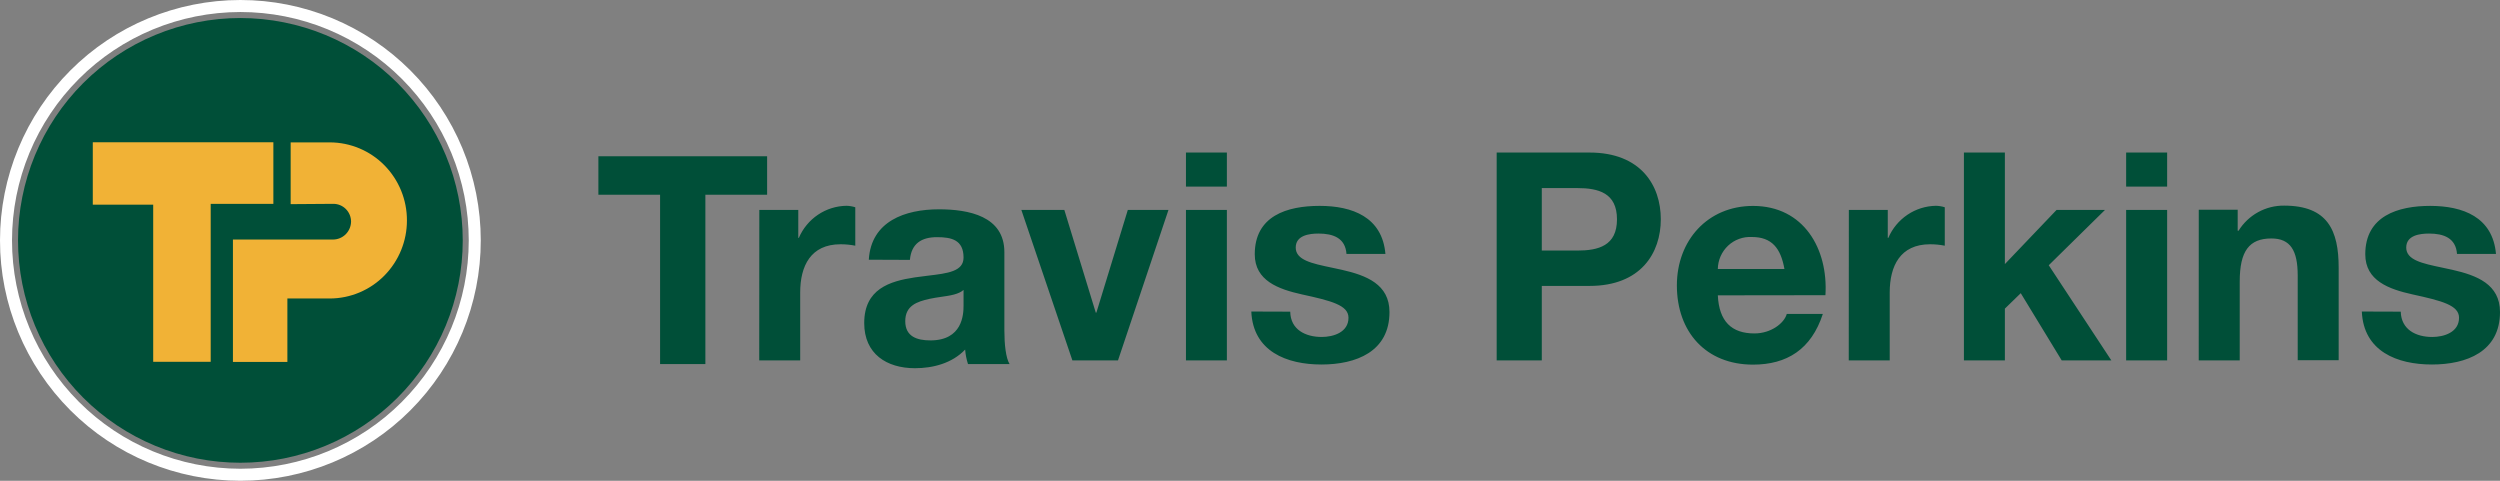
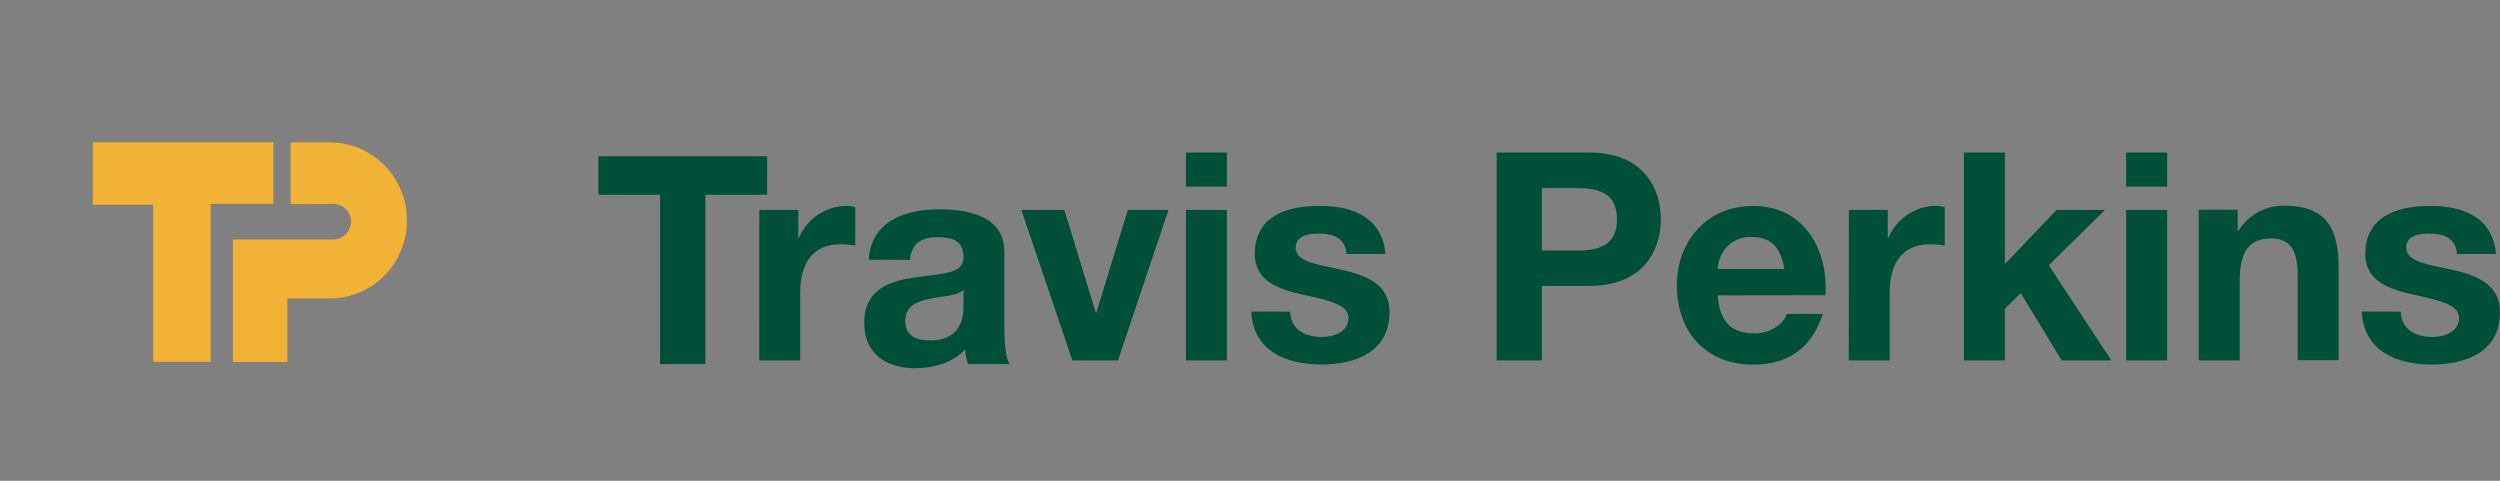
<svg xmlns="http://www.w3.org/2000/svg" width="208px" height="40px" viewBox="0 0 208 40" version="1.1">
  <rect x="0" y="0" width="208" height="40" fill="#808080" stroke="none" />
  <title>travis-perkins</title>
  <g id="Page-1" stroke="none" stroke-width="1" fill="none" fill-rule="evenodd">
    <g id="travis-perkins" transform="translate(0.5, 0.5)">
      <path d="M98.172,12.192 L101.576,12.192 L101.576,15.025 L98.172,15.025 L98.172,12.192 Z M101.576,29.485 L98.172,29.485 L98.172,16.964 L101.576,16.964 L101.576,29.485 Z M54.419,29.793 L58.187,29.793 L58.187,15.701 L63.324,15.701 L63.324,12.5 L49.285,12.5 L49.285,15.7 L54.419,15.7 L54.419,29.793 Z M62.668,29.485 L66.076,29.485 L66.076,23.841 C66.076,21.639 66.94,19.823 69.436,19.823 C69.846,19.823 70.256,19.863 70.66,19.942 L70.66,16.745 C70.422,16.669 70.174,16.627 69.924,16.622 C69.079,16.635 68.256,16.894 67.555,17.366 C66.851,17.841 66.299,18.508 65.965,19.288 L65.917,19.288 L65.917,16.964 L62.675,16.964 L62.668,29.485 L62.668,29.485 Z M77.459,19.232 C76.164,19.232 75.325,19.767 75.204,21.122 L71.785,21.108 C71.976,17.888 74.832,16.915 77.614,16.915 C80.087,16.915 83.064,17.475 83.064,20.48 L83.064,27.008 C83.064,28.148 83.185,29.284 83.498,29.793 L80.038,29.793 C79.911,29.401 79.831,28.994 79.8,28.583 C78.722,29.719 77.135,30.135 75.623,30.135 C73.272,30.135 71.403,28.946 71.403,26.38 C71.403,23.544 73.515,22.894 75.619,22.578 C75.992,22.522 76.359,22.478 76.712,22.436 C78.352,22.241 79.667,22.084 79.667,20.929 C79.667,19.455 78.659,19.232 77.459,19.232 L77.459,19.232 Z M76.907,27.822 C79.572,27.822 79.667,25.679 79.667,24.936 L79.667,23.621 C79.263,23.988 78.554,24.091 77.803,24.199 C77.481,24.246 77.151,24.294 76.833,24.364 C75.778,24.598 74.817,24.936 74.817,26.221 C74.817,27.506 75.803,27.821 76.907,27.821 L76.907,27.822 Z M96.716,16.968 L93.334,16.968 L90.717,25.516 L90.67,25.516 L88.053,16.968 L84.477,16.968 L88.723,29.485 L92.517,29.485 L96.716,16.968 L96.716,16.968 Z M103.609,25.419 C103.753,28.735 106.553,29.827 109.442,29.827 C112.331,29.827 115.105,28.757 115.105,25.464 C115.105,23.139 113.158,22.411 111.168,21.954 C110.867,21.885 110.568,21.823 110.278,21.762 C108.653,21.421 107.304,21.138 107.304,20.098 C107.304,19.077 108.434,18.932 109.199,18.932 C110.424,18.932 111.433,19.303 111.528,20.629 L114.767,20.629 C114.505,17.554 112.007,16.629 109.295,16.629 C106.583,16.629 103.896,17.458 103.896,20.655 C103.896,22.857 105.865,23.559 107.83,23.997 C110.281,24.532 111.694,24.895 111.694,25.935 C111.694,27.145 110.446,27.535 109.464,27.535 C108.121,27.535 106.87,26.93 106.848,25.43 L103.609,25.419 L103.609,25.419 Z M130.721,15.148 L127.777,15.148 L127.777,20.347 L130.721,20.347 C132.472,20.347 134.033,19.957 134.033,17.747 C134.033,15.537 132.472,15.148 130.721,15.148 Z M127.777,29.485 L124.023,29.485 L124.023,12.192 L131.751,12.192 C136.023,12.192 137.679,14.932 137.679,17.74 C137.679,20.547 136.023,23.288 131.751,23.288 L127.777,23.288 L127.777,29.485 Z M142.423,21.88 C142.433,21.145 142.741,20.445 143.276,19.94 C143.809,19.44 144.523,19.179 145.253,19.218 C146.909,19.218 147.656,20.138 147.965,21.88 L142.423,21.88 L142.423,21.88 Z M151.376,24.06 C151.615,20.21 149.573,16.633 145.352,16.633 C141.584,16.633 139.016,19.496 139.016,23.247 C139.016,27.124 141.441,29.837 145.352,29.837 C148.16,29.837 150.199,28.575 151.159,25.62 L148.16,25.62 C147.943,26.4 146.839,27.242 145.47,27.242 C143.575,27.242 142.526,26.251 142.423,24.072 L151.376,24.06 L151.376,24.06 Z M156.724,29.485 L153.316,29.485 L153.324,16.964 L156.562,16.964 L156.562,19.288 L156.61,19.288 C156.945,18.508 157.497,17.841 158.2,17.367 C158.901,16.895 159.724,16.636 160.569,16.622 C160.819,16.627 161.067,16.668 161.305,16.745 L161.305,19.942 C160.903,19.863 160.494,19.823 160.084,19.823 C157.589,19.823 156.724,21.639 156.724,23.841 L156.724,29.485 L156.724,29.485 Z M162.898,29.485 L166.306,29.485 L166.306,25.178 L167.627,23.893 L171.034,29.485 L175.163,29.485 L169.956,21.568 L174.633,16.968 L170.604,16.968 L166.306,21.472 L166.306,12.192 L162.898,12.192 L162.898,29.485 L162.898,29.485 Z M176.395,12.192 L179.806,12.192 L179.806,15.025 L176.395,15.025 L176.395,12.192 Z M179.806,29.485 L176.395,29.485 L176.395,16.964 L179.806,16.964 L179.806,29.485 Z M182.434,29.485 L185.845,29.485 L185.845,22.924 C185.845,20.38 186.636,19.34 188.483,19.34 C190.069,19.34 190.669,20.354 190.669,22.415 L190.669,29.47 L194.077,29.47 L194.077,21.77 C194.077,18.67 193.164,16.608 189.539,16.608 C188.782,16.6 188.037,16.787 187.374,17.152 C186.709,17.519 186.15,18.05 185.749,18.695 L185.676,18.695 L185.676,16.95 L182.437,16.95 L182.434,29.486 L182.434,29.485 Z M201.833,29.827 C198.948,29.827 196.147,28.735 196.004,25.419 L199.242,25.43 C199.283,26.93 200.515,27.536 201.858,27.536 C202.841,27.536 204.092,27.146 204.092,25.936 C204.092,24.896 202.675,24.532 200.228,23.996 C198.26,23.559 196.291,22.856 196.291,20.655 C196.291,17.458 199.029,16.63 201.689,16.63 C204.405,16.63 206.9,17.554 207.165,20.629 L203.923,20.629 C203.827,19.303 202.819,18.932 201.594,18.932 C200.828,18.932 199.698,19.077 199.698,20.098 C199.698,21.138 201.047,21.421 202.673,21.762 C202.962,21.822 203.261,21.885 203.562,21.954 C205.553,22.411 207.5,23.139 207.5,25.464 C207.5,28.757 204.718,29.827 201.833,29.827 L201.833,29.827 Z" id="Shape" fill="#004F38" />
-       <path d="M0,19.5 C0,16.94 0.505,14.404 1.485,12.037 C2.462,9.675 3.898,7.526 5.711,5.712 C9.354,2.061 14.318,0.004 19.499,0 C22.06,0 24.595,0.503 26.963,1.483 C29.332,2.465 31.482,3.902 33.289,5.711 C35.102,7.525 36.538,9.675 37.515,12.037 C38.496,14.405 39,16.94 39,19.5 C39.004,24.662 36.951,29.618 33.289,33.288 C29.646,36.94 24.681,38.996 19.499,39 C14.318,38.995 9.355,36.938 5.712,33.287 C2.05,29.617 -0.003,24.662 0,19.5 Z" id="Path" stroke="#FFFFFF" fill-rule="nonzero" />
-       <path d="M1,19.502 C1,21.932 1.477,24.337 2.407,26.581 C3.334,28.822 4.697,30.862 6.417,32.583 C8.131,34.298 10.171,35.661 12.419,36.592 C16.949,38.469 22.048,38.469 26.578,36.592 C28.826,35.661 30.866,34.298 32.581,32.583 C34.301,30.862 35.664,28.822 36.592,26.581 C37.522,24.335 38,21.93 38,19.502 C38,14.595 36.051,9.889 32.581,6.42 C29.125,2.956 24.415,1.005 19.499,1 C17.07,1 14.664,1.479 12.42,2.409 C10.172,3.341 8.132,4.704 6.417,6.419 C4.697,8.141 3.335,10.18 2.408,12.421 C1.478,14.668 0.999,17.073 1,19.502 Z" id="Path" fill="#004F38" fill-rule="nonzero" />
      <path d="M7.22,11.334 L22.244,11.334 L22.244,16.459 L17.03,16.459 L17.03,29.6 L12.246,29.6 L12.246,16.53 L7.22,16.53 L7.22,11.334 Z M23.683,16.484 L23.683,11.346 L26.943,11.346 C28.65,11.35 30.284,12.036 31.483,13.251 C32.687,14.473 33.361,16.121 33.357,17.837 C33.361,19.553 32.688,21.202 31.484,22.425 C30.286,23.642 28.652,24.329 26.944,24.335 L23.41,24.335 L23.41,29.615 L18.88,29.615 L18.88,19.43 L27.196,19.43 C27.591,19.432 27.971,19.277 28.254,19 C28.537,18.721 28.7,18.342 28.709,17.944 C28.709,17.55 28.554,17.172 28.278,16.894 C28.003,16.616 27.628,16.459 27.237,16.459 L23.682,16.485 L23.683,16.484 Z" id="Shape" fill="#F1B236" fill-rule="nonzero" />
    </g>
  </g>
</svg>